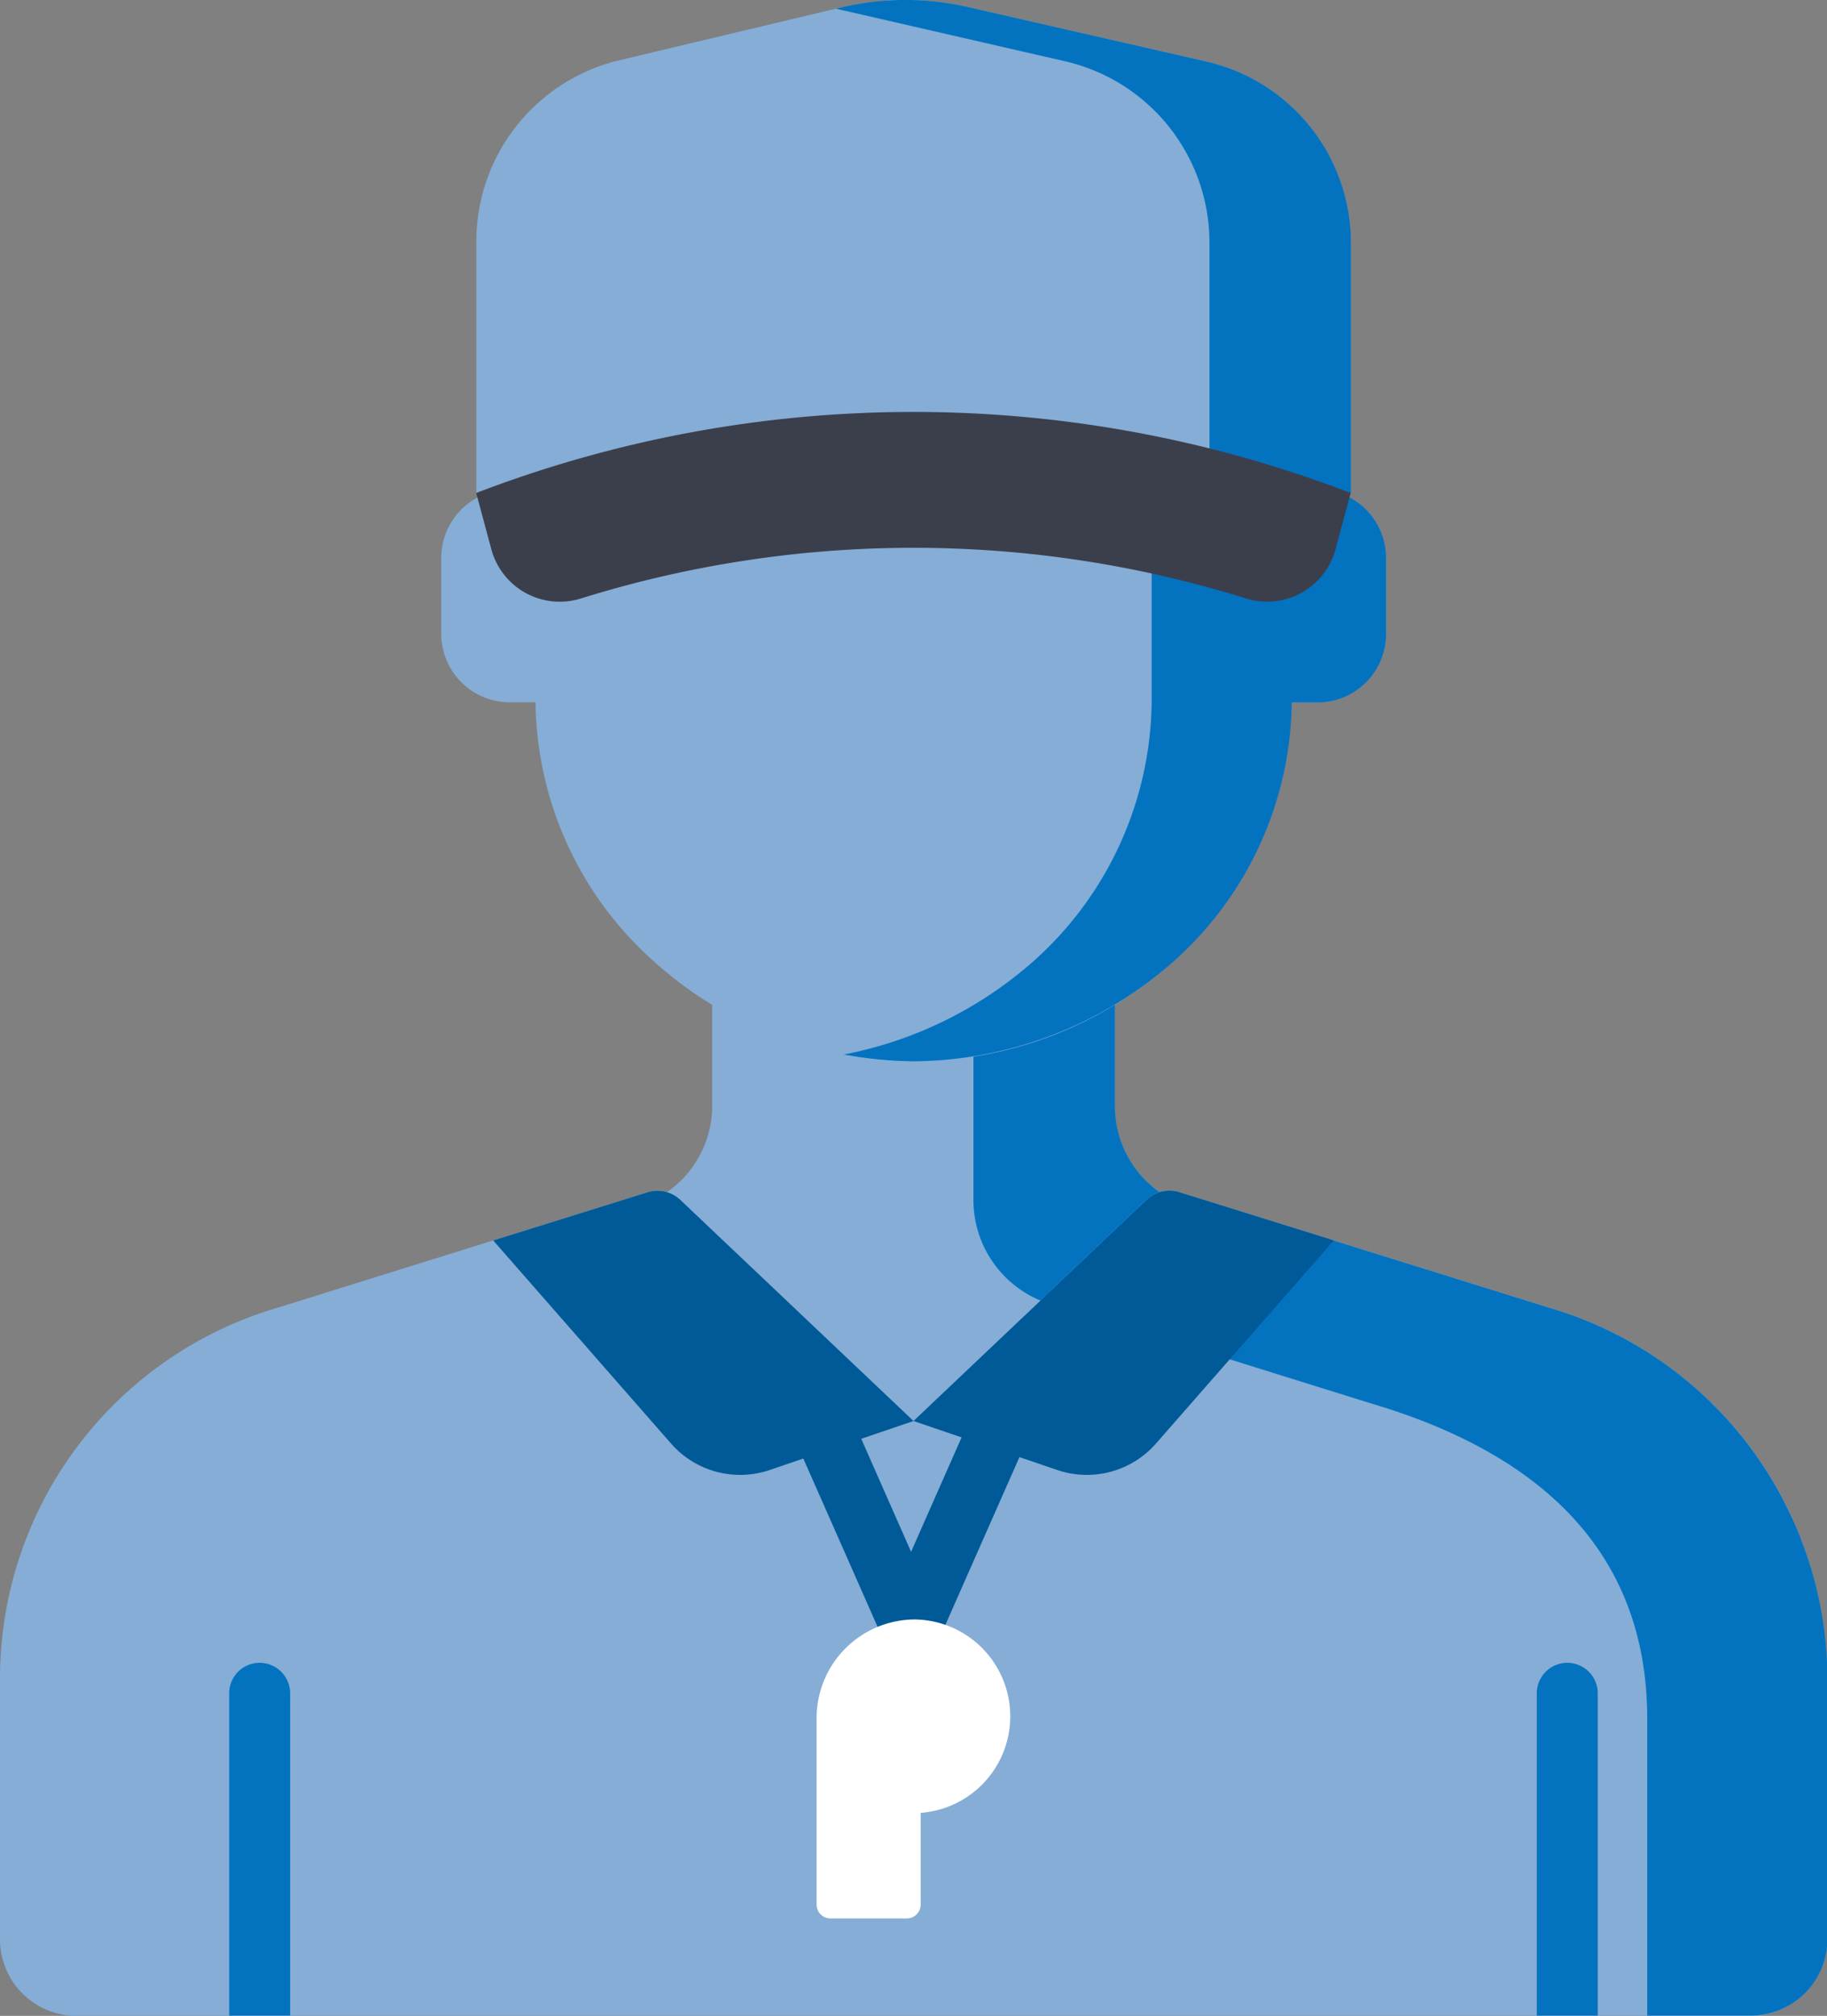
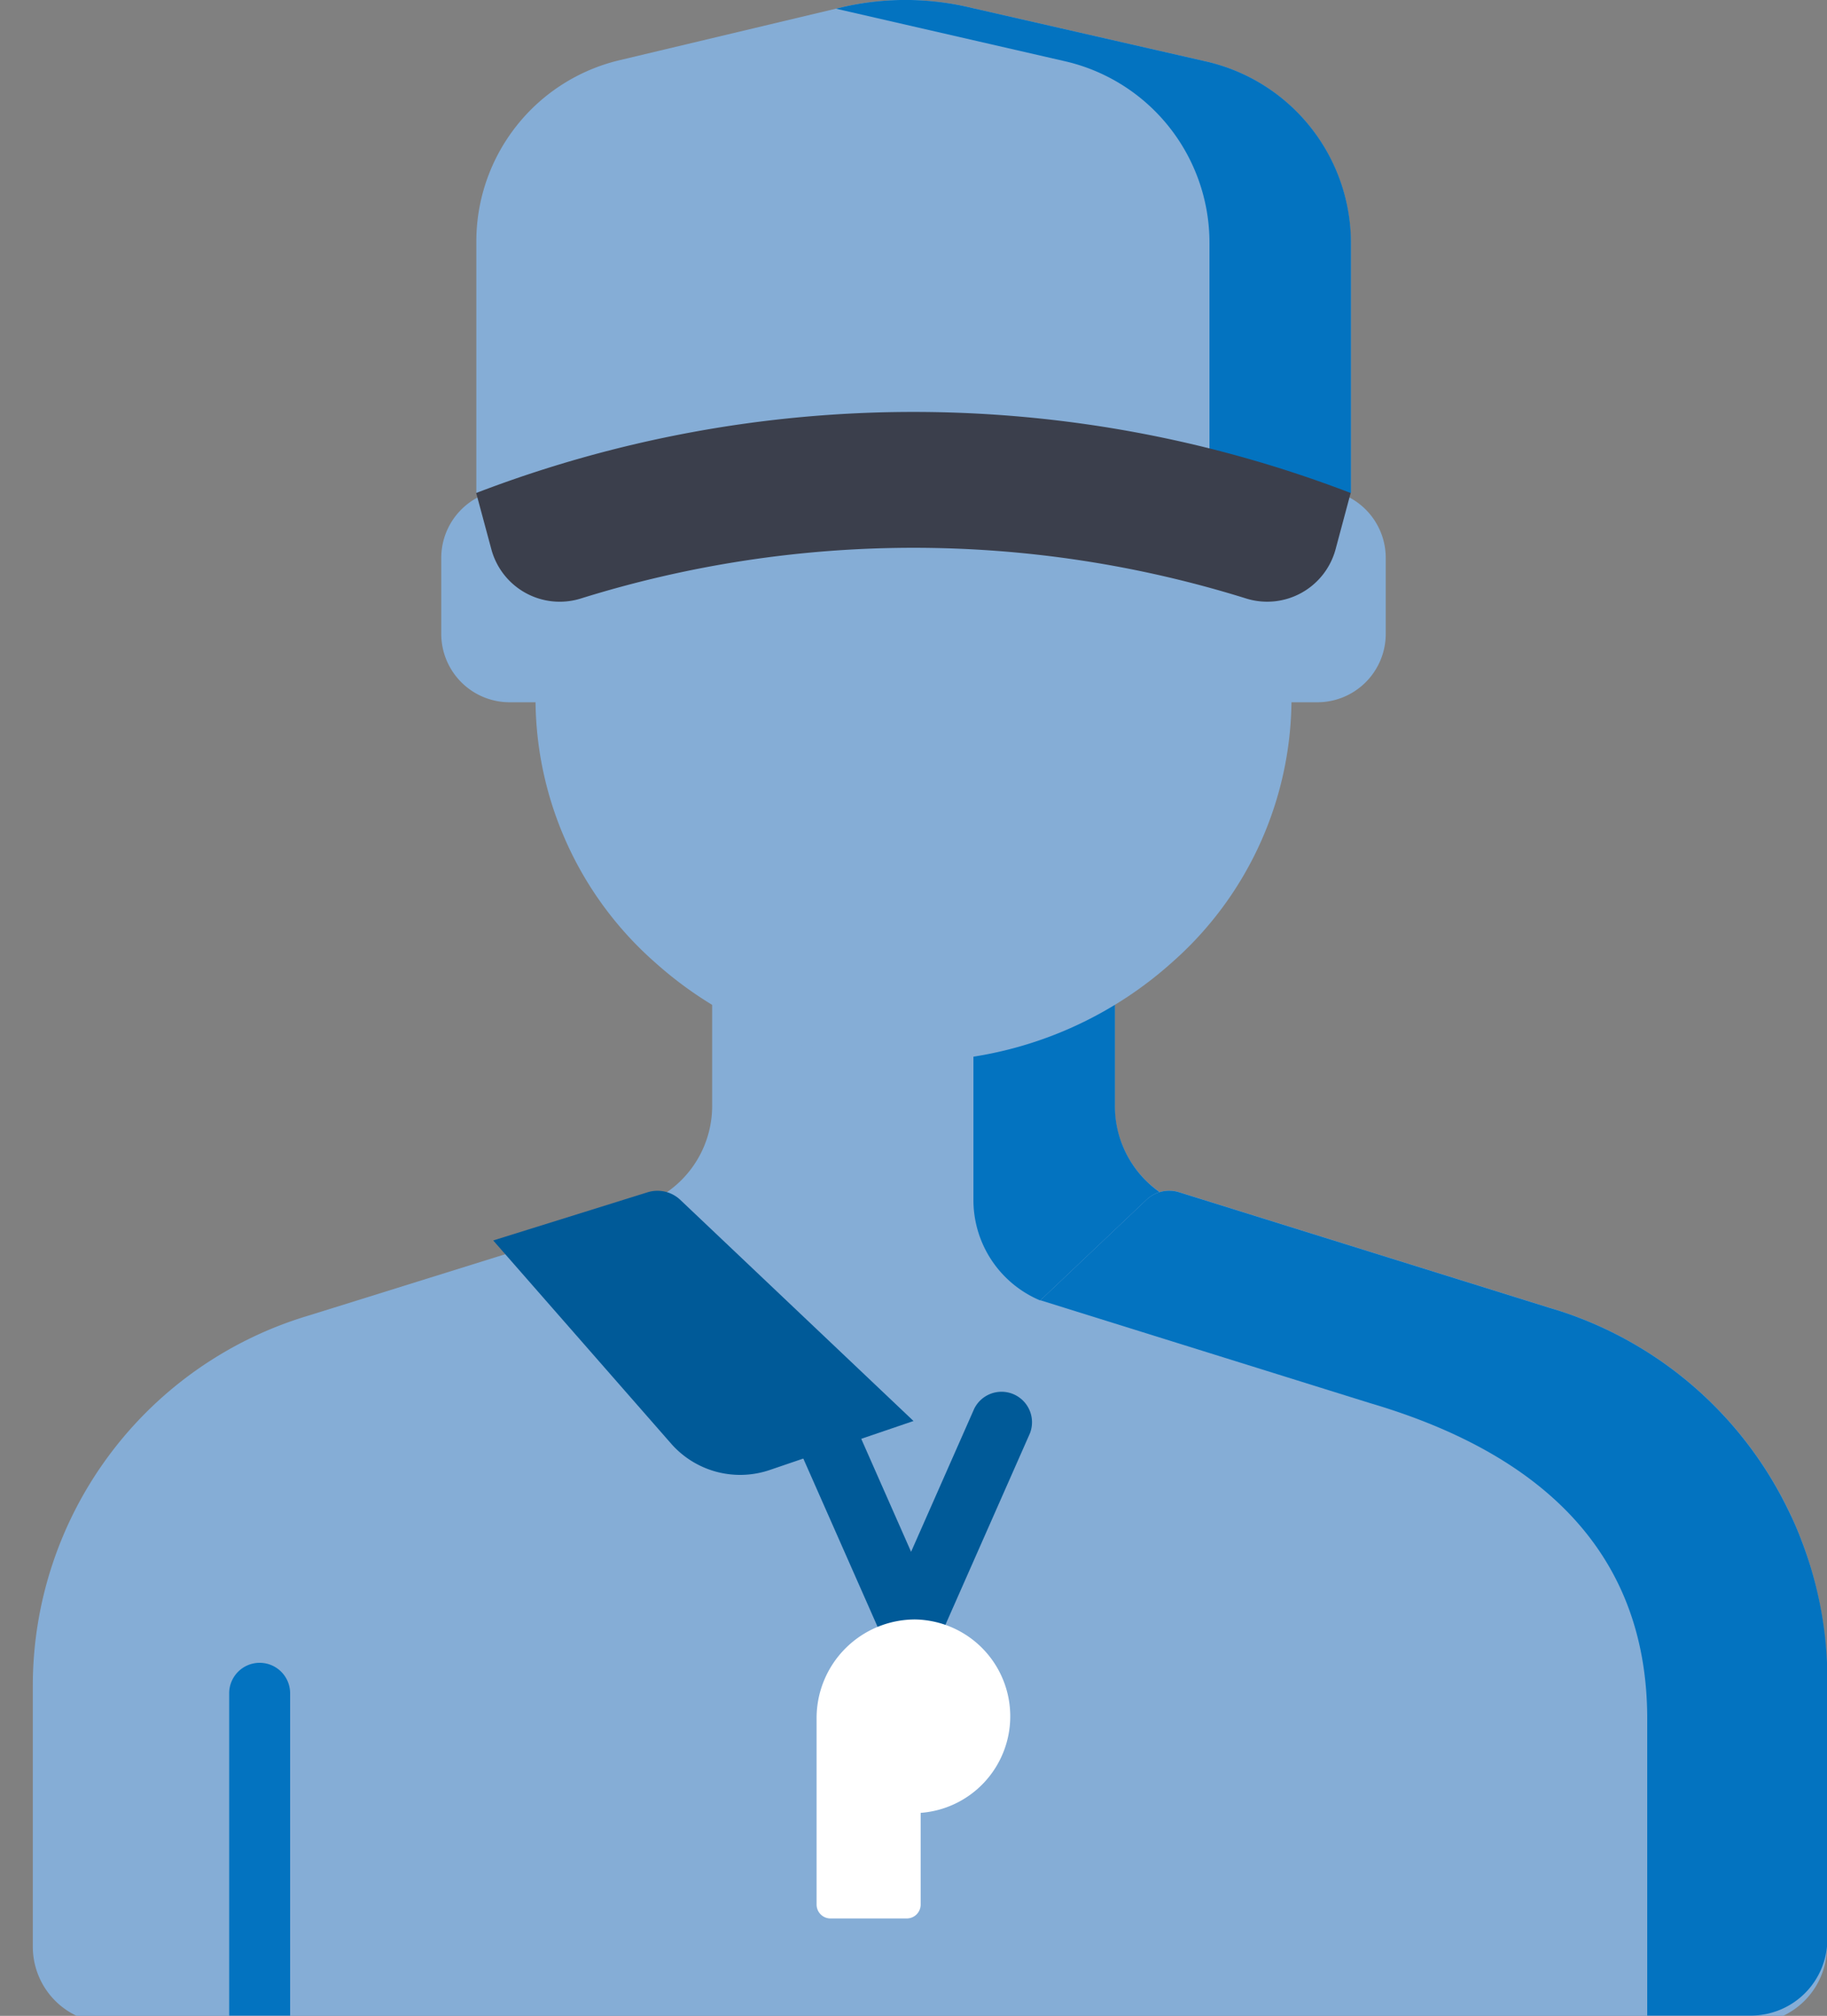
<svg xmlns="http://www.w3.org/2000/svg" width="25" height="27.568" viewBox="0 0 25 27.568">
  <rect x="0" y="0" width="25" height="27.568" fill="#808080" stroke="none" />
  <path data-name="Path 499" d="M182 235.509a1.436 1.436 0 0 1-1-1.384v-2.643h-5.508v2.643a1.436 1.436 0 0 1-1 1.384l-.671.189v4.452h8.849v-4.45z" transform="translate(-165.747 -219.018)" style="fill:#85add6" />
  <path data-name="Path 500" d="M271.2 231.48v3.962a1.49 1.49 0 0 0 .92 1.361.621.621 0 0 0 .08.024l2.607.814V235.7l-.671-.189a1.436 1.436 0 0 1-1-1.384v-2.647H271.2z" transform="translate(-257.88 -219.016)" style="fill:#0373c0" />
-   <path data-name="Path 501" d="M48.847 309.128a5.284 5.284 0 0 0-3.791-5.069l-5.07-1.581a.455.455 0 0 0-.449.1l-3.19 3.023-3.19-3.023a.455.455 0 0 0-.449-.1l-5.07 1.581a5.284 5.284 0 0 0-3.791 5.069v3.567a1.046 1.046 0 0 0 1.046 1.046H47.8a1.046 1.046 0 0 0 1.046-1.046v-3.567z" transform="translate(-23.847 -286.173)" style="fill:#85add6" />
+   <path data-name="Path 501" d="M48.847 309.128a5.284 5.284 0 0 0-3.791-5.069l-5.07-1.581a.455.455 0 0 0-.449.1l-3.19 3.023-3.19-3.023l-5.07 1.581a5.284 5.284 0 0 0-3.791 5.069v3.567a1.046 1.046 0 0 0 1.046 1.046H47.8a1.046 1.046 0 0 0 1.046-1.046v-3.567z" transform="translate(-23.847 -286.173)" style="fill:#85add6" />
  <path data-name="Path 502" d="M298.693 307.242q-.075-.2-.166-.386a5.28 5.28 0 0 0-2.865-2.657q-.2-.078-.413-.14l-5.07-1.581a.455.455 0 0 0-.449.1l-1.452 1.376 4.512 1.407c2.248.662 3.791 1.973 3.791 4.316v4.059H298a1.046 1.046 0 0 0 1.046-1.046v-3.567a5.276 5.276 0 0 0-.353-1.881z" transform="translate(-274.041 -286.172)" style="fill:#0373c0" />
  <path data-name="Path 503" d="M147.973 11.433h-.353v-1.4a4.823 4.823 0 0 0-1.633-3.664 5.3 5.3 0 0 0-7.08 0 4.823 4.823 0 0 0-1.633 3.664v1.4h-.353a.936.936 0 0 0-.936.936v1.038a.936.936 0 0 0 .936.936h.354a4.813 4.813 0 0 0 1.632 3.555 5.3 5.3 0 0 0 7.08 0 4.813 4.813 0 0 0 1.632-3.555h.354a.936.936 0 0 0 .936-.936v-1.038a.936.936 0 0 0-.936-.936z" transform="translate(-129.947 -4.739)" style="fill:#85add6" />
-   <path data-name="Path 504" d="M244.681 11.433h-.353v-1.4a4.822 4.822 0 0 0-1.628-3.669 5.422 5.422 0 0 0-3.54-1.356 5.538 5.538 0 0 0-.959.093 5.481 5.481 0 0 1 2.581 1.263 4.823 4.823 0 0 1 1.633 3.664v4.314a4.814 4.814 0 0 1-1.632 3.555 5.481 5.481 0 0 1-2.581 1.263 5.539 5.539 0 0 0 .959.093A5.422 5.422 0 0 0 242.7 17.9a4.813 4.813 0 0 0 1.632-3.555h.354a.936.936 0 0 0 .936-.936v-1.04a.936.936 0 0 0-.941-.936z" transform="translate(-226.656 -4.739)" style="fill:#0373c0" />
  <path data-name="Path 505" d="M154.869.841 151.626.1a3.835 3.835 0 0 0-1.745 0l-3.042.724a2.547 2.547 0 0 0-1.957 2.478v3.44h11.966V3.323a2.547 2.547 0 0 0-1.979-2.482z" transform="translate(-138.364)" style="fill:#85add6" />
  <path data-name="Path 506" d="M241.356.841 238.112.1a3.835 3.835 0 0 0-1.745 0l-.078.019 3.131.718a2.547 2.547 0 0 1 1.98 2.486v3.419h1.936V3.323a2.547 2.547 0 0 0-1.98-2.482z" transform="translate(-224.85)" style="fill:#0373c0" />
  <path data-name="Path 507" d="M155.422 107.187a15.289 15.289 0 0 0-9.118 0 .969.969 0 0 1-1.218-.677l-.207-.768a16.7 16.7 0 0 1 11.966 0l-.206.768a.969.969 0 0 1-1.217.677z" transform="translate(-138.363 -99)" style="fill:#3b3f4c" />
  <g data-name="Group 728">
-     <path data-name="Path 508" d="M414.84 422.4a.417.417 0 0 0-.417.417v4.407h.834v-4.404a.417.417 0 0 0-.417-.42z" transform="translate(-393.394 -399.66)" style="fill:#0373c0" />
    <path data-name="Path 509" d="M82.514 422.4a.417.417 0 0 0-.417.417v4.407h.834v-4.404a.417.417 0 0 0-.417-.42z" transform="translate(-78.961 -399.66)" style="fill:#0373c0" />
  </g>
  <path data-name="Path 510" d="M226.174 356.829a.417.417 0 0 1-.381-.248l-1.246-2.821a.417.417 0 1 1 .763-.337l.864 1.957.864-1.957a.417.417 0 0 1 .762.337l-1.246 2.821a.417.417 0 0 1-.38.248z" transform="translate(-213.707 -334.158)" style="fill:#005a98" />
  <g data-name="Group 729">
    <path data-name="Path 511" d="m151.749 302.583 3.19 3.023-1.967.67a1.257 1.257 0 0 1-1.351-.362l-2.433-2.777 2.113-.659a.455.455 0 0 1 .448.105z" transform="translate(-142.439 -286.173)" style="fill:#005a98" />
-     <path data-name="Path 512" d="m259.19 302.583-3.19 3.023 1.967.67a1.257 1.257 0 0 0 1.351-.362l2.433-2.777-2.113-.659a.455.455 0 0 0-.448.105z" transform="translate(-243.5 -286.173)" style="fill:#005a98" />
  </g>
  <path data-name="Path 513" d="M234.046 412.6a1.325 1.325 0 0 0-1.3-1.324 1.349 1.349 0 0 0-1.35 1.354v2.545a.19.19 0 0 0 .19.19h1.044a.19.19 0 0 0 .19-.19v-1.254a1.324 1.324 0 0 0 1.226-1.321z" transform="translate(-220.222 -389.129)" style="fill:#fff" />
</svg>